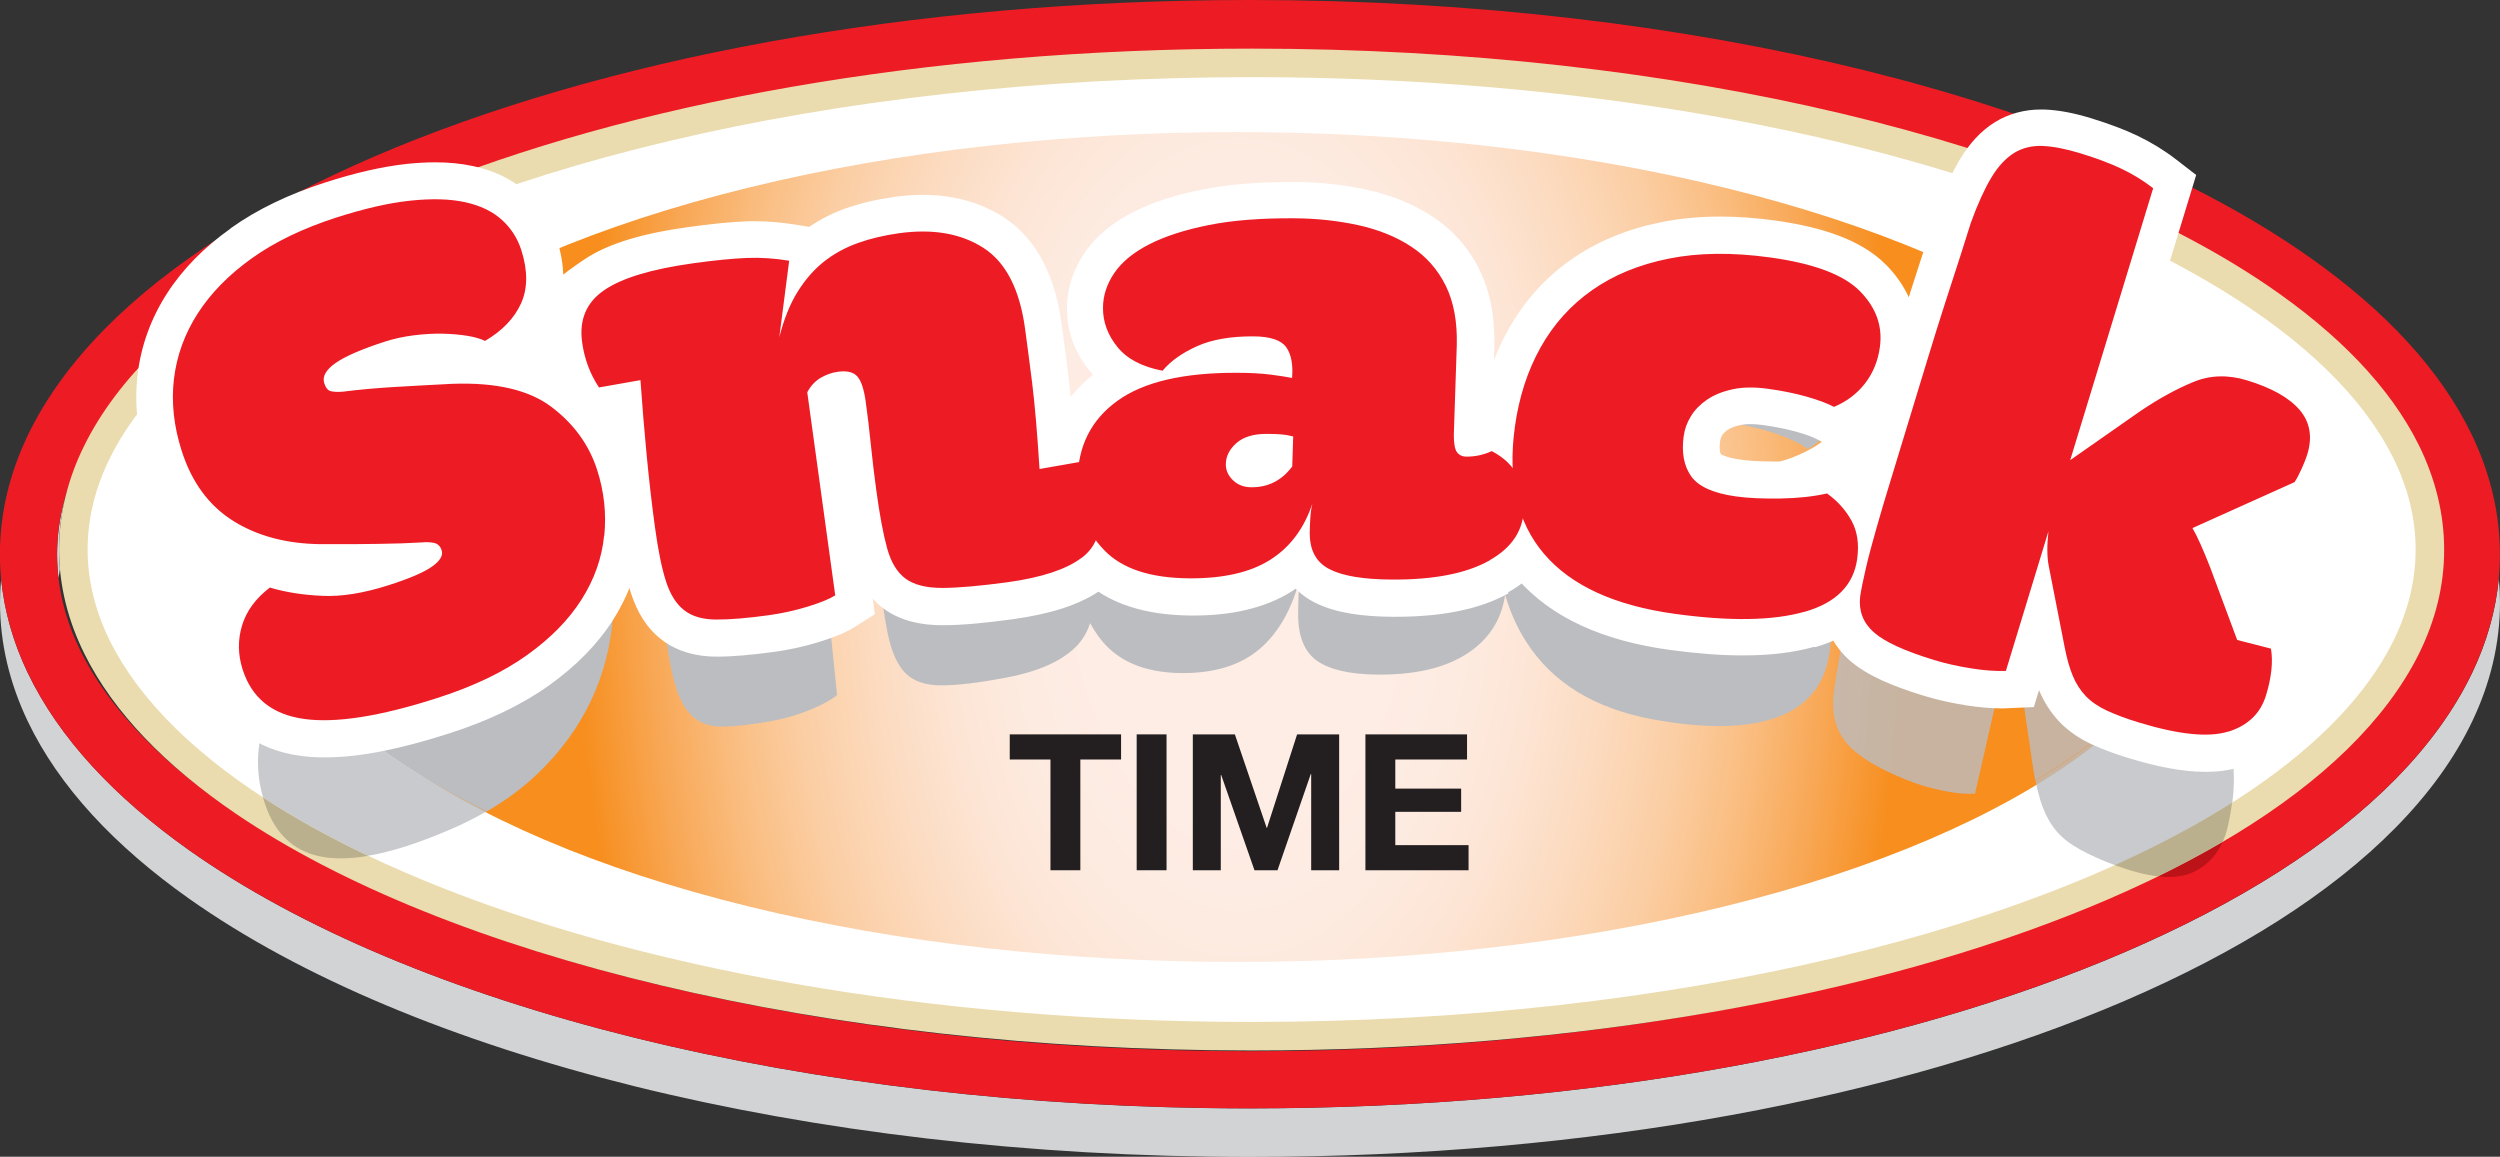
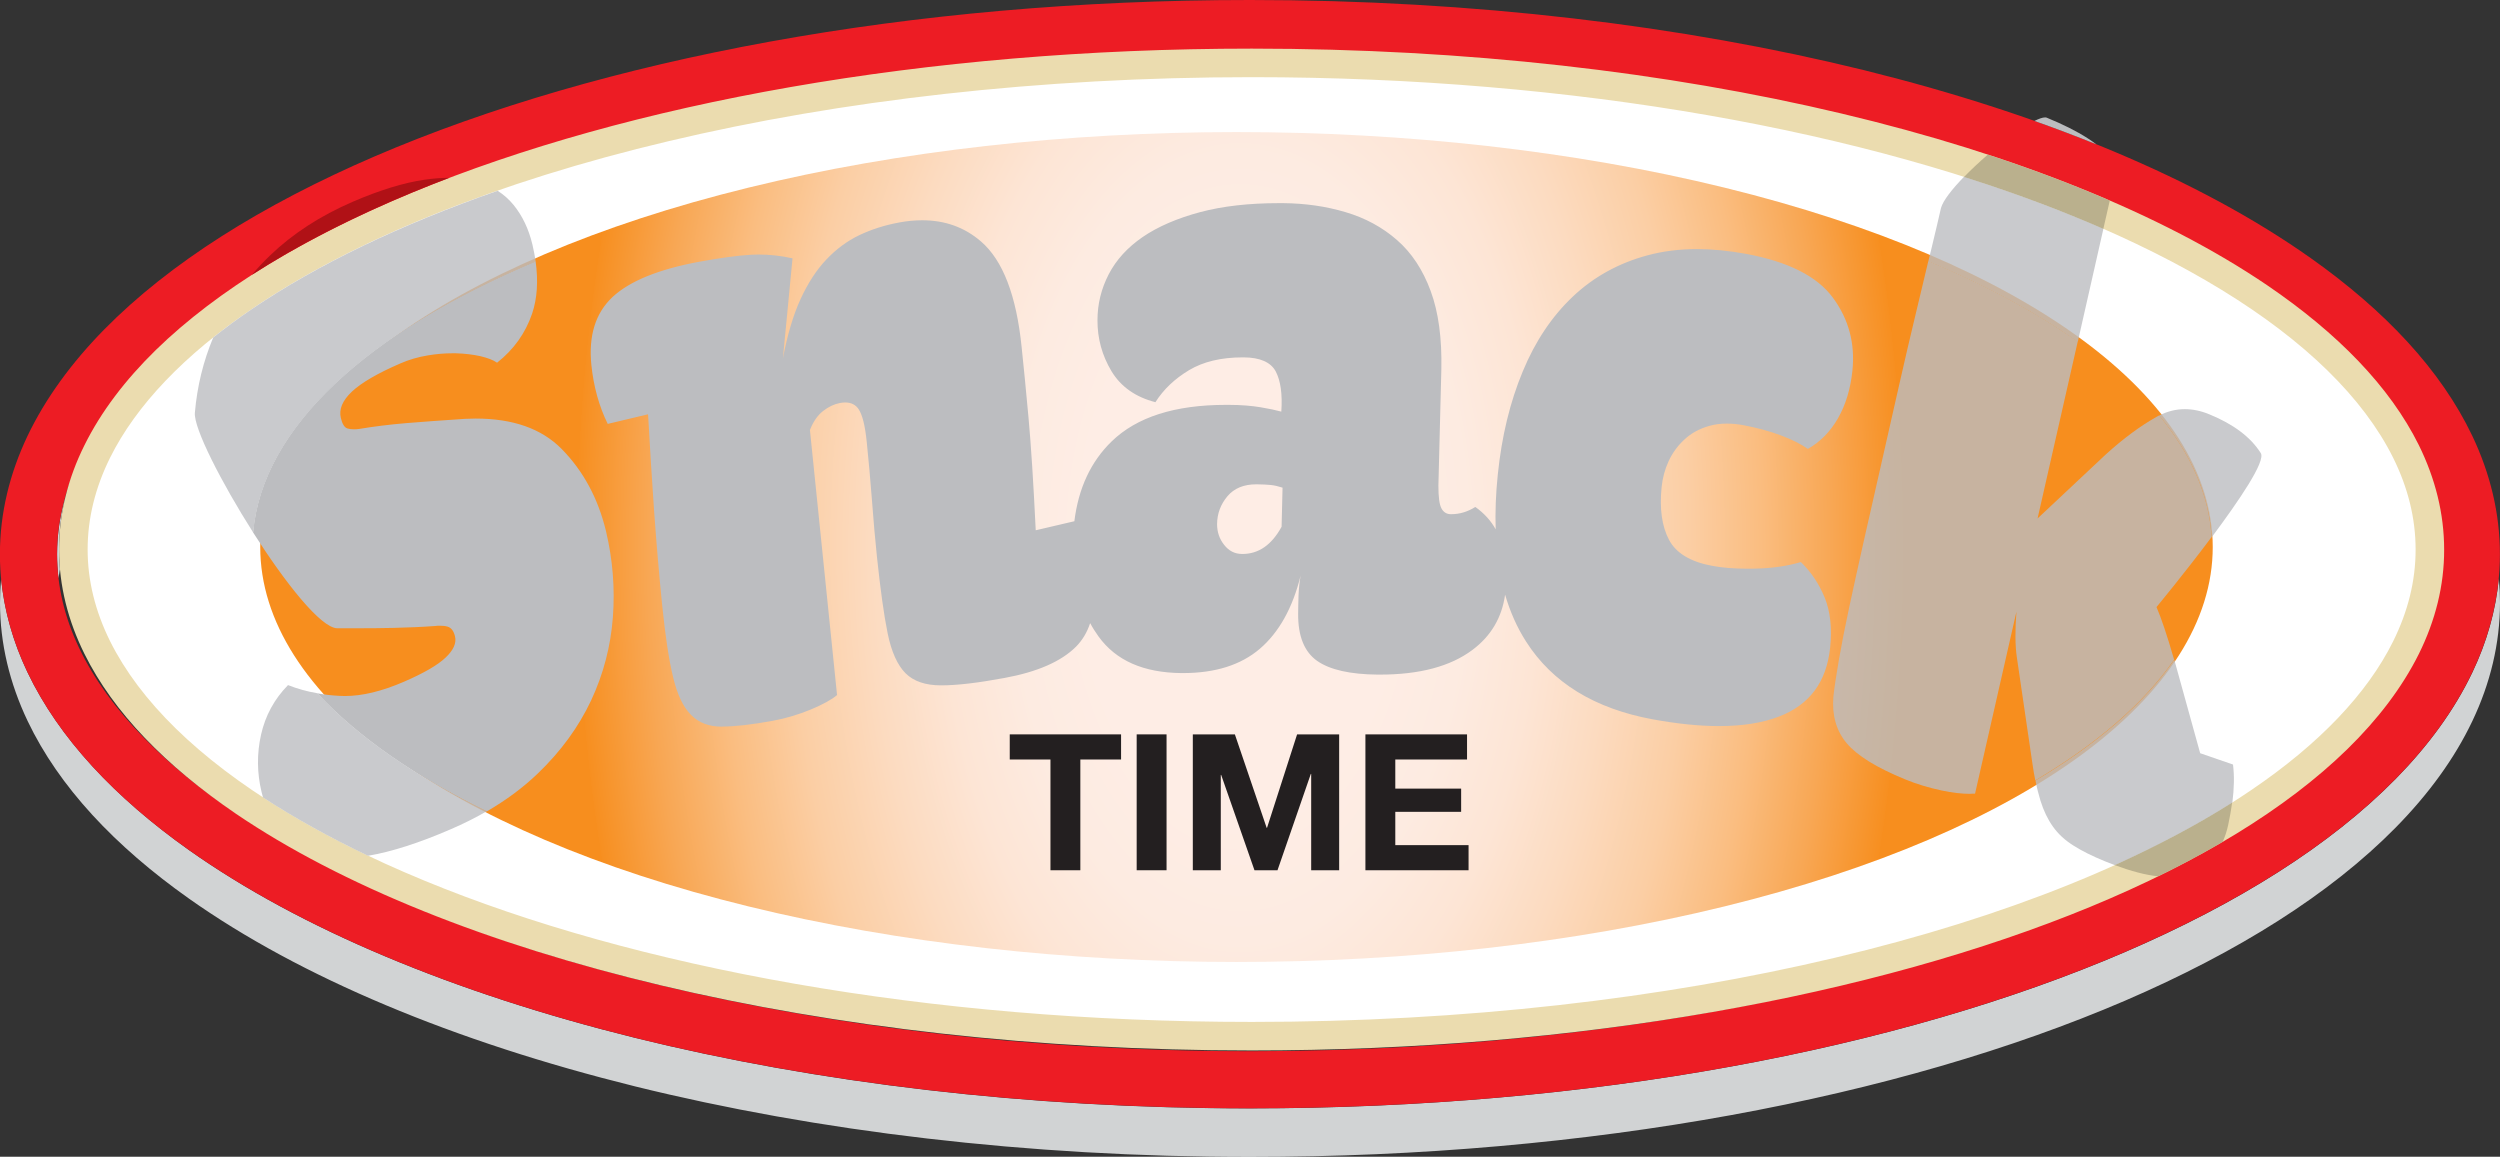
<svg xmlns="http://www.w3.org/2000/svg" version="1.1" viewBox="0 0 262.74 121.57">
  <rect x="0" y="0" width="262.74" height="121.57" fill="#333333" stroke="none" />
  <defs>
    <style>
      .cls-1 {
        fill: #231f20;
      }

      .cls-1, .cls-2, .cls-3, .cls-4, .cls-5, .cls-6, .cls-7, .cls-8, .cls-9, .cls-10, .cls-11, .cls-12 {
        stroke-width: 0px;
      }

      .cls-2, .cls-3, .cls-5 {
        opacity: .8;
      }

      .cls-2, .cls-3, .cls-5, .cls-11, .cls-13 {
        mix-blend-mode: multiply;
      }

      .cls-2, .cls-4 {
        fill: #b01116;
      }

      .cls-3, .cls-6, .cls-11 {
        fill: #bcbdc0;
      }

      .cls-14 {
        isolation: isolate;
      }

      .cls-5 {
        fill: #aea585;
      }

      .cls-7 {
        fill: #ed1c24;
      }

      .cls-8 {
        fill: #ebdcaf;
      }

      .cls-9 {
        fill: url(#radial-gradient);
      }

      .cls-10 {
        fill: #fff;
      }

      .cls-12 {
        fill: #d1d3d4;
      }
    </style>
    <radialGradient id="radial-gradient" cx="128.16" cy="-44.23" fx="128.16" fy="-44.23" r="81.45" gradientTransform="translate(12.43 127.88) scale(.92 1.59)" gradientUnits="userSpaceOnUse">
      <stop offset=".22" stop-color="#feede5" />
      <stop offset=".32" stop-color="#fdebe1" />
      <stop offset=".42" stop-color="#fde5d5" />
      <stop offset=".52" stop-color="#fcdbc0" />
      <stop offset=".63" stop-color="#fbcea4" />
      <stop offset=".73" stop-color="#fabd80" />
      <stop offset=".83" stop-color="#f8a754" />
      <stop offset=".93" stop-color="#f78f20" />
      <stop offset=".93" stop-color="#f78e1e" />
    </radialGradient>
  </defs>
  <g class="cls-14">
    <g id="Layer_1" data-name="Layer 1">
      <g>
        <g class="cls-13">
          <path class="cls-12" d="M262.62,60.79c-.32,3.39-1.27,6.71-2.78,9.87-1.88,3.95-4.62,7.69-8.05,11.19-6.88,6.99-16.6,13.1-28.46,18.21-23.73,10.21-56.16,16.42-91.95,16.43-23.5,0-45.54-2.69-64.62-7.41-19.08-4.73-35.2-11.47-46.9-19.74-7.79-5.53-13.65-11.75-16.96-18.67-1.51-3.16-2.46-6.48-2.78-9.87-.08.84-.12,1.69-.12,2.55,0,4.28,1.02,8.47,2.9,12.42,3.3,6.92,9.16,13.15,16.96,18.67,11.7,8.27,27.82,15.01,46.9,19.74,19.08,4.71,41.12,7.41,64.62,7.41,35.79,0,68.22-6.22,91.95-16.42,11.86-5.11,21.58-11.21,28.46-18.21,3.44-3.5,6.17-7.23,8.05-11.19,1.88-3.95,2.9-8.14,2.9-12.42,0-.85-.04-1.7-.12-2.55ZM6.29,59.82c-.06-.68-.09-1.37-.09-2.05,0-1.97.25-3.91.74-5.81-.62,2.08-.94,4.17-.94,6.29,0,.85.05,1.7.15,2.55.04-.32.09-.65.14-.97Z" />
        </g>
        <path class="cls-7" d="M131.37,113.47v3.01c35.79,0,68.22-6.22,91.95-16.43,11.86-5.11,21.58-11.21,28.46-18.21,3.44-3.5,6.17-7.23,8.05-11.19,1.88-3.95,2.9-8.14,2.9-12.42s-1.02-8.47-2.9-12.42c-3.3-6.92-9.16-13.15-16.96-18.67-11.69-8.28-27.82-15.02-46.9-19.75C176.9,2.69,154.86,0,131.37,0,95.57,0,63.14,6.22,39.41,16.42c-11.86,5.11-21.57,11.21-28.46,18.21-3.44,3.5-6.17,7.24-8.06,11.19-1.88,3.95-2.9,8.14-2.9,12.42s1.02,8.47,2.9,12.42c3.3,6.92,9.16,13.15,16.96,18.67,11.7,8.27,27.82,15.01,46.9,19.74,19.08,4.71,41.12,7.41,64.62,7.41v-6c-35.1,0-66.86-6.15-89.59-15.93-11.37-4.89-20.45-10.68-26.56-16.91-3.06-3.11-5.37-6.32-6.91-9.55-1.54-3.24-2.31-6.51-2.31-9.85s.77-6.61,2.31-9.85c2.69-5.66,7.79-11.24,15-16.34,10.82-7.68,26.33-14.23,44.87-18.82,18.55-4.59,40.14-7.23,63.18-7.23,35.09,0,66.85,6.15,89.58,15.93,11.37,4.89,20.45,10.68,26.56,16.91,3.06,3.1,5.37,6.32,6.91,9.55,1.54,3.24,2.31,6.51,2.31,9.85s-.77,6.61-2.31,9.85c-2.69,5.66-7.79,11.24-15,16.34-10.82,7.68-26.33,14.23-44.87,18.82-18.55,4.59-40.14,7.23-63.17,7.23v3" />
        <path class="cls-10" d="M131.54,108.9c68.39,0,123.83-22.9,123.83-51.14S199.93,6.62,131.54,6.62,7.7,29.51,7.7,57.76s55.44,51.14,123.83,51.14" />
        <path class="cls-8" d="M131.54,108.9v1.5c34.36,0,65.47-5.74,88.13-15.09,11.33-4.68,20.56-10.26,27.02-16.57,3.23-3.16,5.77-6.5,7.52-10.01,1.74-3.51,2.67-7.2,2.66-10.97,0-3.78-.93-7.47-2.66-10.98-3.05-6.15-8.53-11.76-15.92-16.79-11.08-7.52-26.48-13.72-44.76-18.06-18.28-4.35-39.44-6.82-61.98-6.82-34.37,0-65.48,5.74-88.14,15.09-11.33,4.69-20.55,10.27-27.02,16.57-3.23,3.16-5.77,6.5-7.51,10.01-1.75,3.51-2.67,7.2-2.67,10.98s.93,7.46,2.67,10.97c3.05,6.15,8.53,11.76,15.91,16.79,11.08,7.52,26.48,13.72,44.76,18.06,18.28,4.35,39.44,6.82,61.99,6.82v-3c-34.03,0-64.83-5.71-86.99-14.87-11.08-4.57-19.99-10.02-26.06-15.95-3.03-2.96-5.35-6.04-6.92-9.19-1.56-3.15-2.36-6.36-2.36-9.64s.8-6.5,2.36-9.65c2.73-5.5,7.82-10.82,14.91-15.63,10.64-7.24,25.75-13.36,43.77-17.63,18.03-4.28,38.96-6.73,61.3-6.73,34.02,0,64.83,5.71,86.98,14.86,11.08,4.58,20,10.02,26.06,15.95,3.03,2.96,5.36,6.05,6.92,9.19,1.56,3.15,2.36,6.36,2.36,9.65s-.8,6.49-2.36,9.64c-2.73,5.51-7.81,10.82-14.91,15.63-10.64,7.24-25.75,13.36-43.77,17.63-18.03,4.28-38.96,6.74-61.29,6.74v1.49" />
        <ellipse class="cls-9" cx="129.95" cy="57.49" rx="102.6" ry="43.61" />
        <g>
          <path class="cls-1" d="M106.12,79.82v-2.64h11.7v2.64h-4.28v11.64h-3.14v-11.64h-4.28Z" />
          <path class="cls-1" d="M122.6,77.18v14.28h-3.14v-14.28h3.14Z" />
          <path class="cls-1" d="M129.78,77.18l3.34,9.82h.04l3.16-9.82h4.42v14.28h-2.94v-10.12h-.04l-3.5,10.12h-2.42l-3.5-10.02h-.04v10.02h-2.94v-14.28h4.42Z" />
          <path class="cls-1" d="M154.18,77.18v2.64h-7.54v3.06h6.92v2.44h-6.92v3.5h7.7v2.64h-10.84v-14.28h10.68Z" />
        </g>
        <path class="cls-6" d="M220.34,15.18c-2.11-.85-4.29-1.68-6.53-2.47.47-.23.85-.37,1.12-.37.08,0,.15.01.2.04,1.68.69,3.11,1.4,4.27,2.15.32.2.63.42.93.65" />
-         <path class="cls-2" d="M227.92,92.17c-.35,0-.72-.02-1.11-.06,2.38-1.16,4.64-2.37,6.78-3.62-.7,1.54-1.79,2.63-3.29,3.26-.67.28-1.46.42-2.37.42M221.73,21.08c-4-1.73-8.29-3.35-12.82-4.83,1.77-1.53,3.64-2.9,4.91-3.53,2.24.79,4.41,1.61,6.53,2.47.8.6,1.56,1.27,2.27,2.01l-.88,3.89" />
        <path class="cls-3" d="M222.25,90.92c-.34-.13-.7-.27-1.05-.41-1.32-.54-2.42-1.09-3.3-1.65-.88-.56-1.6-1.21-2.14-1.98-.55-.77-.99-1.68-1.32-2.75-.19-.62-.37-1.32-.52-2.1,6.45-3.82,11.42-8.09,14.59-12.69l2.72,9.82,3.45,1.19c.15,1.18.12,2.52-.07,4.01-3.66,2.32-7.79,4.53-12.34,6.57M232.44,56.45c-.27-4.46-2.19-8.76-5.51-12.78.86-.45,1.76-.67,2.69-.67.84,0,1.7.18,2.59.55,2.53,1.04,4.33,2.39,5.39,4.07.54.84-2.26,4.96-5.15,8.83M218.36,35.93c-4.37-3.09-9.66-5.94-15.7-8.47.09-.39.19-.77.28-1.14.46-1.91.81-3.39,1.05-4.46.21-.77,1.16-1.98,2.42-3.28,4.27,1.35,8.32,2.82,12.11,4.38.86.35,1.7.71,2.54,1.08l-2.69,11.87" />
        <path class="cls-5" d="M226.81,92.1c-1.32-.14-2.84-.54-4.56-1.18,4.54-2.05,8.68-4.25,12.34-6.57-.1.76-.25,1.57-.43,2.41-.14.63-.33,1.2-.57,1.72-2.14,1.25-4.4,2.46-6.78,3.62M221.06,24.06c-.83-.37-1.68-.73-2.54-1.08-3.79-1.57-7.84-3.03-12.11-4.38.75-.77,1.61-1.58,2.5-2.35,4.54,1.49,8.82,3.1,12.82,4.83l-.68,2.98" />
        <path class="cls-3" d="M207.07,83.43c-.87,0-1.88-.11-3-.35-1.35-.29-2.63-.67-3.84-1.17-3.01-1.23-5.06-2.5-6.15-3.8-1.09-1.3-1.56-2.93-1.4-4.88.1-.96.3-2.26.58-3.89.28-1.62.65-3.48,1.1-5.59.45-2.1.95-4.36,1.49-6.77.56-2.47,1.15-5.07,1.76-7.76.67-2.98,1.32-5.85,1.95-8.61.64-2.83,1.25-5.45,1.83-7.85.46-1.94.88-3.71,1.27-5.32,6.04,2.53,11.32,5.38,15.7,8.47l-4.22,18.58,7.15-6.71c1.88-1.71,3.69-3.04,5.41-4,.08-.04.15-.08.22-.12,3.32,4.02,5.24,8.32,5.51,12.78-2.84,3.8-5.79,7.36-5.79,7.36.49,1.13,1.1,2.93,1.81,5.39l.04.14c-3.17,4.6-8.15,8.87-14.59,12.69-.11-.57-.22-1.18-.31-1.84l-1.63-11.12c-.18-1.24-.19-2.83-.04-4.78l-4.35,19.13c-.16,0-.33.01-.51.01" />
        <path class="cls-4" d="M26.46,28.89c.61-.72,1.26-1.41,1.96-2.08,2.36-2.26,5.24-4.13,8.66-5.61,2.83-1.22,5.34-1.99,7.52-2.31.9-.13,1.75-.2,2.54-.2.02,0,.04,0,.06,0-1.3.49-2.57,1-3.81,1.51-6.35,2.63-12.03,5.53-16.93,8.69" />
        <path class="cls-3" d="M38.68,89.94c-4.05-1.93-7.74-3.98-11.04-6.13-.05-.19-.1-.37-.15-.57-.49-2.04-.5-4.06-.05-6.05.45-1.99,1.39-3.72,2.83-5.19.96.38,1.99.67,3.09.86,4.22,4.56,10.28,8.75,17.79,12.4-1.18.68-2.43,1.31-3.78,1.89-3.32,1.44-6.22,2.37-8.7,2.79M26.61,55.97c-3.36-5.29-6.27-10.99-6.13-12.59.24-2.79.89-5.43,1.93-7.91,1.27-1.01,2.62-2.01,4.05-2.98,6.88-4.68,15.64-8.89,25.84-12.44.63.4,1.18.89,1.66,1.47.94,1.15,1.6,2.54,1.99,4.16.15.62.26,1.23.35,1.81-17.57,7.37-28.72,17.39-29.69,28.49" />
-         <path class="cls-5" d="M35.8,90.21c-.75,0-1.45-.06-2.09-.19-3.06-.6-5.08-2.67-6.07-6.2,3.29,2.15,6.99,4.2,11.04,6.13-1.03.18-1.99.26-2.88.26M22.41,35.46c.15-.36.31-.72.48-1.07.94-1.96,2.12-3.8,3.57-5.5,4.91-3.16,10.59-6.06,16.93-8.69,1.25-.51,2.52-1.02,3.81-1.51,1.1,0,2.1.14,3,.4.77.23,1.47.54,2.09.94-10.2,3.55-18.95,7.76-25.84,12.44-1.43.97-2.79,1.97-4.05,2.98" />
        <path class="cls-11" d="M51.15,85.27c-7.51-3.65-13.57-7.84-17.79-12.4.73.13,1.48.22,2.27.26.2.01.4.02.61.02,1.83,0,3.9-.5,6.21-1.5,2.1-.91,3.55-1.75,4.38-2.54.83-.78,1.16-1.53.99-2.23-.14-.57-.39-.9-.77-1.02-.24-.07-.51-.1-.8-.1-.16,0-.34,0-.52.03-1.3.1-2.77.16-4.38.2-1.18.03-2.55.04-4.11.04-.57,0-1.16,0-1.79,0-1.74-.02-5.52-4.84-8.85-10.07.97-11.1,12.12-21.11,29.69-28.49.29,2.06.17,3.9-.37,5.5-.7,2.05-1.93,3.77-3.68,5.15-.41-.29-1.01-.51-1.77-.69-.77-.17-1.62-.27-2.55-.3-.13,0-.26,0-.38,0-.82,0-1.67.07-2.57.22-1.03.17-1.99.45-2.88.84-2.41,1.04-4.12,2.04-5.11,2.97-.99.94-1.38,1.85-1.16,2.77.15.64.39,1.01.69,1.1.19.06.42.09.69.09.17,0,.35-.01.55-.04,1.5-.25,3.15-.46,4.94-.61,1.78-.14,3.84-.3,6.18-.45.38-.02.75-.03,1.12-.03,3.92,0,6.92,1.06,9.02,3.18,2.29,2.32,3.85,5.21,4.68,8.67.7,2.96.95,5.97.72,9.03-.23,3.05-.99,5.97-2.29,8.75-1.31,2.78-3.17,5.34-5.6,7.67-1.54,1.48-3.33,2.81-5.37,3.99M75.96,76.37h-.09c-1.37,0-2.46-.42-3.26-1.25-.81-.82-1.43-2.12-1.86-3.91-.44-1.79-.82-4.3-1.15-7.53-.32-3.15-.6-6.44-.85-9.88-.24-3.43-.45-6.85-.64-10.26l-4.24,1.01c-.91-1.85-1.48-3.91-1.72-6.19-.31-3.08.43-5.46,2.23-7.15,1.8-1.67,4.83-2.91,9.1-3.7,2.24-.41,4.07-.66,5.48-.74.26-.01.52-.02.77-.02,1.16,0,2.35.13,3.56.4l-1.01,10.51c.47-2.48,1.09-4.56,1.86-6.24.77-1.67,1.67-3.06,2.71-4.15,1.03-1.09,2.18-1.94,3.45-2.55,1.28-.61,2.68-1.06,4.21-1.34.84-.16,1.65-.23,2.42-.23,2.39,0,4.45.74,6.17,2.23,2.29,1.97,3.72,5.67,4.27,11.11.21,1.98.45,4.44.72,7.38.27,2.94.52,6.89.76,11.86l4.06-.95c.43-3.47,1.73-6.26,3.91-8.38,2.64-2.57,6.65-3.85,12.02-3.85.09,0,.19,0,.28,0,1.32,0,2.44.1,3.35.25.91.15,1.64.31,2.19.46.13-1.85-.08-3.26-.59-4.23-.52-.96-1.64-1.46-3.35-1.47h-.13c-2.25,0-4.13.45-5.62,1.34-1.53.92-2.7,2.04-3.54,3.37-2.09-.54-3.63-1.62-4.62-3.26-.98-1.64-1.48-3.42-1.47-5.36,0-1.7.4-3.31,1.18-4.82.78-1.51,1.97-2.82,3.57-3.92,1.61-1.1,3.63-1.97,6.06-2.62,2.33-.62,5.09-.94,8.29-.94.13,0,.26,0,.4,0,2.32.02,4.51.33,6.58.95,2.06.61,3.86,1.58,5.4,2.93,1.54,1.34,2.72,3.13,3.54,5.36.82,2.22,1.19,4.97,1.12,8.23l-.31,12.22c0,1.19.1,1.98.32,2.39.22.41.55.61.99.61h.05c.87,0,1.71-.25,2.52-.76.93.66,1.64,1.45,2.14,2.35-.06-1.8.01-3.71.22-5.74.41-4.03,1.29-7.65,2.62-10.84,1.32-3.2,3.09-5.82,5.27-7.88,2.19-2.07,4.8-3.51,7.83-4.33,1.62-.44,3.36-.66,5.22-.66,1.63,0,3.34.17,5.15.5,4.42.82,7.47,2.35,9.13,4.61,1.66,2.25,2.35,4.81,2.05,7.67-.2,1.91-.7,3.57-1.51,4.99-.81,1.42-1.87,2.49-3.17,3.23-.73-.51-1.68-.99-2.86-1.43s-2.48-.79-3.9-1.06c-.63-.12-1.22-.17-1.77-.17-.66,0-1.27.08-1.83.24-1.04.3-1.91.77-2.61,1.43-.71.65-1.26,1.41-1.66,2.27-.4.87-.64,1.77-.74,2.73-.23,2.28.03,4.12.77,5.53.74,1.41,2.26,2.33,4.55,2.75,1.06.2,2.31.3,3.75.3.27,0,.54,0,.82-.01,1.78-.04,3.37-.28,4.74-.69,1.06,1.02,1.9,2.26,2.5,3.72.6,1.46.79,3.21.58,5.27-.37,3.6-2.16,6.02-5.38,7.25-1.74.67-3.84,1-6.3,1-2.07,0-4.39-.24-6.97-.71-6.12-1.13-10.56-3.86-13.31-8.18-.94-1.47-1.67-3.11-2.2-4.92-.34,2.41-1.48,4.35-3.44,5.81-2.31,1.73-5.55,2.59-9.72,2.59-.08,0-.17,0-.26,0-2.87-.03-4.98-.5-6.33-1.44-1.34-.94-2.02-2.59-2-4.96,0-.52.02-1.15.04-1.89.03-.74.1-1.45.22-2.11-.84,3.4-2.28,5.97-4.29,7.69-1.99,1.7-4.68,2.55-8.08,2.55-.05,0-.11,0-.16,0-3.97-.04-6.88-1.31-8.71-3.85-.32-.45-.62-.91-.88-1.4-.32.98-.82,1.8-1.48,2.47-1.57,1.57-4.08,2.66-7.51,3.29-2.79.52-5,.78-6.64.78h-.05c-1.61,0-2.86-.42-3.71-1.26-.86-.86-1.49-2.25-1.89-4.2-.4-1.95-.76-4.61-1.12-7.99-.2-1.91-.38-3.95-.54-6.12-.17-2.18-.35-4.18-.54-6.02-.17-1.68-.45-2.83-.85-3.43-.31-.47-.78-.71-1.41-.71-.18,0-.37.02-.58.06-.6.12-1.19.4-1.75.84-.57.44-1.03,1.11-1.38,1.99l2.85,27.86c-.56.48-1.48.98-2.76,1.52-1.29.53-2.61.93-3.97,1.18-2.19.4-3.97.61-5.32.61M132.03,50.9c-1.3,0-2.32.41-3.03,1.25-.72.86-1.08,1.83-1.09,2.94,0,.81.24,1.54.74,2.17.5.64,1.12.96,1.9.96h.02c1.7,0,3.07-.94,4.12-2.86l.1-4.11c-.44-.14-.85-.24-1.24-.28-.39-.04-.88-.06-1.48-.07h-.04" />
-         <path class="cls-10" d="M63.49,56.29l-3.85-.38c-.17,1.72-.73,3.34-1.79,5.02l.02-.04-.02.04c-1.02,1.62-2.56,3.23-4.74,4.79l-.05.04.05-.04c-2.08,1.49-4.86,2.84-8.35,3.96-4.61,1.49-8.27,2.16-10.72,2.15-.61,0-1.14-.04-1.59-.11h0c-1.13-.17-1.78-.49-2.21-.84-.43-.36-.77-.8-1.07-1.7l.39,1.23-.39-1.23c-.15-.46-.21-.86-.21-1.24,0-.35.05-.7.17-1.08l-.02.06.02-.06c.1-.34.25-.64.5-.97.24-.33.59-.69,1.07-1.06l-2.35-3.08-1.1,3.71c2,.59,4.14.92,6.43,1.02h0c.27.01.53.02.8.02,2.41,0,4.91-.48,7.58-1.33,1.17-.37,2.19-.75,3.1-1.14.91-.39,1.7-.79,2.47-1.33h0c.58-.41,1.14-.88,1.68-1.59.26-.36.51-.78.71-1.29.19-.5.32-1.1.32-1.71,0-.5-.08-1-.23-1.46l.02.06-.02-.06c-.21-.67-.6-1.44-1.27-2.09-.65-.66-1.55-1.11-2.36-1.28h0s0,0,0,0c-.57-.12-1.12-.17-1.65-.17-.3,0-.6.01-.89.04l.35,3.85-.22-3.86c-1.29.07-2.74.12-4.35.15h0c-1.22.02-2.66.03-4.31.03-.54,0-1.1,0-1.68,0h.03c-1.51-.02-2.85-.2-4.03-.51-1.18-.32-2.21-.77-3.14-1.35h-.02s.02,0,.02,0c-.86-.55-1.57-1.21-2.2-2.05-.62-.85-1.16-1.89-1.58-3.2-.51-1.59-.74-3.07-.74-4.48,0-.49.03-.97.08-1.44h0c.22-1.87.83-3.56,1.9-5.24,1.06-1.66,2.59-3.25,4.68-4.75h0c2.03-1.45,4.63-2.72,7.84-3.75,2.73-.88,5.08-1.41,6.98-1.61h0c.8-.09,1.54-.13,2.19-.13.94,0,1.72.08,2.34.22h0c1.11.24,1.72.6,2.08.93h0s0,0,0,0c.49.46.77.89.97,1.51.24.75.33,1.35.33,1.79,0,.46-.08.75-.2,1.02v-.02s0,.02,0,.02c-.17.38-.4.73-.76,1.09-.35.37-.82.74-1.46,1.12l1.95,3.34,1.77-3.44c-1-.5-1.92-.72-2.94-.9h0c-1.01-.17-2.07-.26-3.19-.29h0c-.14,0-.29,0-.43,0-1.03,0-2.08.07-3.15.2h0c-1.27.16-2.5.42-3.67.8-1.33.43-2.5.85-3.53,1.3-1.03.45-1.93.91-2.77,1.49h0c-.66.47-1.29,1-1.86,1.78-.28.39-.54.85-.73,1.38-.19.53-.31,1.14-.31,1.75,0,.53.09,1.07.25,1.57v-.04s0,.04,0,.04c.19.58.47,1.23,1.03,1.9.28.33.64.66,1.07.93.43.27.93.48,1.42.6h0s0,0,0,0c.58.13,1.09.17,1.58.17.31,0,.62-.02.92-.04h.07s.07-.01.07-.01c1.45-.19,3.06-.34,4.83-.45h0c1.82-.11,3.93-.23,6.32-.34l-.19-3.87.14,3.87c.35-.01.68-.02,1.01-.02,1.76,0,3.22.18,4.36.48,1.15.3,1.98.71,2.6,1.18l-.05-.04.05.04c.9.68,1.61,1.4,2.17,2.17.56.78.98,1.61,1.29,2.56.43,1.36.64,2.68.64,4.04,0,.43-.02.87-.06,1.31h0l3.85.38,3.85.38c.07-.69.1-1.38.1-2.07,0-2.17-.34-4.32-1.02-6.41-.54-1.7-1.35-3.3-2.39-4.73-1.04-1.44-2.32-2.71-3.78-3.81h0c-1.54-1.16-3.34-1.97-5.28-2.48-1.95-.51-4.05-.73-6.33-.74-.42,0-.85,0-1.29.02h-.02s-.03,0-.03,0c-2.42.12-4.56.24-6.42.35h0c-1.91.12-3.69.28-5.33.49l.49,3.84-.36-3.85c-.1,0-.17.01-.21.01h-.02l-.05,1.11.25-1.08c-.14-.03-.2-.03-.2-.03l-.05,1.11.25-1.08h0s0,0,0,0l-.71,3.05,1.68-2.65c-.29-.18-.63-.33-.97-.41l-.71,3.05,1.68-2.65-1.56,2.46,2.44-1.6c-.16-.24-.44-.58-.88-.86l-1.56,2.46,2.44-1.6-1.66,1.09,1.9-.61c-.02-.07-.08-.23-.24-.48l-1.66,1.09,1.9-.61v.04s0-.04,0-.04l-2.49.8h2.61c0-.27-.05-.56-.12-.8l-2.49.8h2.61-2.6l2.44.89c.09-.24.15-.56.15-.89h-2.6l2.44.89-1.73-.63,1.38,1.24c.05-.06.21-.25.35-.62l-1.73-.63,1.38,1.24-.41-.37.38.4.03-.03-.41-.37.38.4h0s.13-.1.13-.1h0c.19-.13.68-.41,1.4-.72.72-.31,1.67-.66,2.83-1.04.66-.21,1.42-.38,2.26-.49h0c.79-.1,1.52-.14,2.2-.14.1,0,.19,0,.28,0h0c.8.02,1.49.08,2.06.18h0c.28.05.49.1.62.13l.12.04h0s.19-.46.19-.46l-.23.44.04.02.19-.46-.23.44,1.89.97,1.83-1.07c1.17-.68,2.23-1.49,3.14-2.44.91-.95,1.67-2.04,2.21-3.24v-.02s0,.02,0,.02c.61-1.33.9-2.79.9-4.23,0-1.4-.26-2.79-.7-4.16-.59-1.86-1.69-3.56-3.13-4.86h0s0,0,0,0c-1.58-1.43-3.54-2.31-5.63-2.76h0s-.01,0-.01,0c-1.27-.28-2.59-.4-3.99-.4-.97,0-1.98.06-3.03.17h0c-2.59.29-5.41.94-8.51,1.94-3.81,1.23-7.15,2.81-9.97,4.83l-.02.02h.02c-2.75,1.95-5.03,4.24-6.7,6.85-1.67,2.6-2.72,5.49-3.07,8.51h0c-.09.78-.14,1.56-.14,2.35,0,2.28.38,4.58,1.12,6.85.64,1.99,1.53,3.82,2.71,5.42,1.17,1.6,2.63,2.96,4.31,4.02h.02s-.02,0-.02,0c1.61,1.01,3.38,1.77,5.27,2.28,1.88.5,3.87.75,5.95.77h.01s.01,0,.01,0c.59,0,1.16,0,1.71,0,1.68,0,3.16,0,4.44-.03h0c1.7-.03,3.26-.08,4.67-.16h.07s.07,0,.07,0h.19s.05,0,.05,0l.05-.53-.11.52h.06s.05-.52.05-.52l-.11.52h-.01s.63-2.81.63-2.81l-2.02,2.04c.39.4.96.68,1.39.76l.63-2.81-2.02,2.04,1.83-1.85-2.5.8c.08.24.27.66.66,1.05l1.83-1.85-2.5.8-.02-.06.02.06,2.82-.91h-2.96c0,.31.05.63.14.91l2.82-.91h-2.96,2.88l-2.7-1.02c-.1.27-.19.63-.18,1.02h2.88l-2.7-1.02,2.03.77-1.61-1.47c-.08.09-.26.3-.41.71l2.03.77-1.61-1.47.48.44-.42-.5-.06.06.48.44-.42-.5-.08.06h0s0,0,0,0c-.08.06-.47.29-1.06.54-.6.26-1.41.56-2.4.88-2.1.68-3.86.97-5.21.96-.15,0-.3,0-.44,0h0c-1.77-.08-3.3-.33-4.59-.71l-1.88-.56-1.56,1.19c-1,.76-1.88,1.63-2.61,2.63-.73.99-1.3,2.11-1.66,3.29l-.02.05.02-.06c-.33,1.08-.5,2.21-.5,3.34,0,1.22.2,2.44.58,3.61l-.4-1.23.39,1.23c.66,2.07,1.86,3.98,3.57,5.35,1.7,1.38,3.78,2.17,5.96,2.48h0c.87.13,1.78.19,2.71.19,3.73,0,8.01-.89,13.09-2.52,4.07-1.31,7.57-2.96,10.49-5.04h0c2.82-2.02,5.12-4.32,6.78-6.96l.02-.04-.02.04c1.63-2.58,2.65-5.43,2.94-8.39h0l-3.85-.38h0ZM113.62,58.66l-2.31-3.11c-.36.27-1.03.63-2.04.96-1,.33-2.32.62-3.92.84-2.76.38-4.92.56-6.32.56h-.02c-.59,0-1.01-.06-1.26-.12-.13-.03-.21-.06-.25-.08l-.04-.02h0s-.07.1-.07.1l.07-.1h0s-.07.1-.07.1l.07-.1h.02s-.02,0-.02,0h0s-.07-.06-.16-.23c-.09-.17-.22-.46-.33-.87v.04s0-.04,0-.04c-.34-1.22-.7-3.14-1.04-5.62-.19-1.41-.38-2.93-.54-4.56h0c-.18-1.7-.36-3.28-.57-4.74-.11-.81-.27-1.57-.52-2.32-.26-.75-.6-1.53-1.3-2.34-.59-.68-1.38-1.19-2.15-1.46-.77-.29-1.51-.37-2.19-.37-.39,0-.76.03-1.13.08-1.14.16-2.24.55-3.21,1.12h0s.01,0,.01,0c-1.27.73-2.26,1.85-2.89,3.05l-.59,1.11,3.11,22.58,3.83-.53-2.07-3.27s-.21.12-.54.26c-.33.14-.8.3-1.38.49-1.11.35-2.27.6-3.46.77-2.15.3-3.84.43-4.95.43h-.07c-.42,0-.7-.05-.85-.1-.16-.04-.18-.07-.18-.07h0s-.07-.05-.18-.22c-.11-.17-.25-.46-.4-.89l-.03-.1.03.09c-.33-1-.71-2.76-1.03-5.09-.33-2.36-.61-4.83-.85-7.41h0c-.25-2.6-.46-5.19-.65-7.77l-.31-4.28-8.59,1.52.68,3.81,3.22-2.14c-.51-.75-1-1.25-1.46-1.7-.68-.66-1.27-1.2-1.6-1.57-.16-.18-.24-.31-.24-.31l-.6.35.65-.25-.05-.11-.6.35.65-.25-1.52.57,1.6-.22c-.02-.16-.06-.28-.09-.35l-1.52.57,1.6-.22-1.06.15h1.07v-.15s-1.07.15-1.07.15h1.07-.98l.95.27c.02-.06.04-.16.03-.27h-.98l.95.27-.54-.16.52.21.02-.06-.54-.16.52.21-.11-.04.11.06h0s-.11-.06-.11-.06l.11.06s.29-.43.82-.86c.51-.44,1.2-.91,1.9-1.39h0c.45-.32,1.35-.76,2.65-1.15,1.3-.39,2.99-.75,5.04-1.03,2.22-.31,4-.48,5.26-.53h0,0c.22,0,.44-.01.66-.01.98,0,1.98.08,3.03.25l.62-3.82-3.84-.5-1.04,8.05,7.59,1.45c.41-1.61.92-2.83,1.46-3.69l.08-.13-.08.13c.59-.95,1.22-1.65,1.89-2.18l-.03.02.03-.02c.72-.57,1.52-1.01,2.46-1.35h0s0,0,0,0c1.03-.37,2.21-.65,3.56-.84.71-.1,1.36-.14,1.96-.14.93,0,1.73.11,2.43.29.7.19,1.29.45,1.84.8l.04.02-.04-.02c.55.36,1.04.86,1.52,1.78.47.91.89,2.24,1.13,4,.21,1.49.45,3.37.73,5.61v-.05s0,.05,0,.05c.27,2.12.52,5.1.76,8.85l.27,4.31,8.87-1.55-.67-3.81-3.05,2.38c.22.29.36.55.47.87v.02s0-.03,0-.03c.15.45.3,1.11.42,1.94h0c.04.27.05.51.05.71,0,.47-.08.7-.13.82-.06.12-.1.19-.3.34l-.05.04.05-.04,2.31,3.11,2.31,3.11c1.13-.83,2.09-1.97,2.69-3.27.61-1.3.86-2.71.86-4.1,0-.59-.04-1.18-.12-1.77h0c-.17-1.19-.4-2.29-.74-3.31v.02s0-.03,0-.03c-.38-1.16-.97-2.25-1.72-3.2l-1.43-1.83-6.9,1.21.67,3.81,3.86-.24c-.24-3.85-.51-6.94-.8-9.32v.05s0-.06,0-.06c-.28-2.26-.53-4.16-.74-5.7-.33-2.4-.93-4.57-1.92-6.49-.98-1.92-2.41-3.59-4.22-4.74h0c-1.23-.79-2.58-1.38-4.01-1.76-1.42-.38-2.91-.56-4.44-.56-.99,0-2,.07-3.02.22-1.8.25-3.5.65-5.1,1.21h0s-.01,0-.01,0c-1.68.6-3.25,1.46-4.65,2.55h.01s-.01,0-.01,0c-1.45,1.14-2.68,2.56-3.68,4.18l-.08.13.08-.13c-1.06,1.72-1.83,3.68-2.38,5.87l3.75.95,3.84.5,1.52-11.76-3.7-.6c-1.44-.23-2.86-.35-4.27-.35-.32,0-.64,0-.96.02h0c-1.65.07-3.63.27-6.01.6-2.34.32-4.4.74-6.22,1.29-1.82.56-3.41,1.23-4.82,2.2h0c-.42.29-.96.66-1.53,1.08-.86.65-1.82,1.43-2.71,2.53-.44.55-.87,1.2-1.2,1.98-.33.78-.55,1.7-.55,2.68,0,.3.02.61.06.91.09.65.28,1.21.5,1.7.39.86.86,1.48,1.3,2.01.67.79,1.32,1.37,1.81,1.85.25.23.45.44.59.58l.15.17.03.04.02-.02-.02.02h0s.02-.02.02-.02l-.02.02,1.4,2.11,6.86-1.21-.68-3.81-3.86.28c.19,2.64.41,5.29.66,7.95h0c.25,2.68.55,5.26.89,7.74.36,2.61.77,4.7,1.34,6.44h0c.31.94.7,1.83,1.23,2.66.53.83,1.21,1.6,2.03,2.22h0c.83.63,1.78,1.07,2.74,1.35.97.27,1.95.39,2.93.39h.1c1.68,0,3.64-.18,6.01-.5,1.61-.22,3.18-.57,4.71-1.04.74-.23,1.4-.46,2.02-.71.62-.25,1.18-.52,1.75-.88l2.1-1.33-3.28-23.8-3.83.53,3.41,1.83.05-.08h0s-.3-.27-.3-.27l.2.34.1-.08-.3-.26.2.34h0c.2-.11.3-.14.39-.15h.06s.01,0,.01,0v-.15s0,.15,0,.15h0v-.15s0,.15,0,.15v-1.44l-.49,1.34c.29.11.47.11.49.11v-1.44l-.49,1.34.83-2.24-1.78,1.58c.28.32.67.56.95.66l.83-2.24-1.78,1.58,1.32-1.17-1.57.82c.03.05.1.18.25.35l1.32-1.17-1.57.82.55-.29-.56.25.02.04.55-.29-.56.25h0c.03.07.13.43.2.98.19,1.35.36,2.85.53,4.48v.02s0-.03,0-.03c.18,1.71.37,3.31.58,4.82.37,2.69.77,4.85,1.24,6.61v-.02s0,.01,0,.01c.28,1.02.66,2,1.21,2.91.55.91,1.28,1.75,2.19,2.41h0c.91.66,1.93,1.09,2.96,1.35,1.03.26,2.08.36,3.16.36h.05c1.98,0,4.38-.23,7.35-.63,1.94-.27,3.69-.64,5.26-1.15,1.57-.52,2.99-1.17,4.25-2.1h0l-2.31-3.11h0ZM156.49,58.93l-1.88-3.38c-.75.42-1.79.8-3.15,1.07-1.35.27-3.02.42-4.96.42h-.25c-1.32,0-2.41-.1-3.22-.24-.81-.13-1.33-.33-1.53-.43h0s-.04-.02-.04-.02l-.17.24.23-.19-.05-.05-.17.24.23-.19-.32.27.37-.2-.05-.07-.32.27.37-.2-.2.11.21-.09h0s-.2.09-.2.09l.21-.09h-.03s.03,0,.03,0h0s-.03.01-.03.01h.03s-.05-.15-.05-.46h0v-.02h0c0-.31.02-.73.04-1.25h0c.02-.38.07-.7.13-.97l-7.44-2.09c-.32.96-.72,1.71-1.18,2.33-.46.61-.99,1.1-1.64,1.52h0c-.6.38-1.39.72-2.42.96-1.03.24-2.31.39-3.82.38h-.14c-1.74,0-3.12-.23-4.12-.56-1.01-.34-1.63-.75-2.09-1.22l.02.02-.02-.02c-.59-.61-.99-1.23-1.27-1.95-.28-.72-.44-1.56-.44-2.61v-.05h0c.01-1.3.25-2.27.65-3.07.41-.8.98-1.5,1.92-2.18h0c.85-.62,2.08-1.18,3.76-1.58,1.68-.4,3.81-.63,6.35-.63h.25c1.25,0,2.27.07,2.98.16h0c.88.11,1.55.22,1.97.31l4.26.87.37-4.33c.03-.36.05-.72.05-1.08,0-.79-.08-1.59-.29-2.39-.21-.8-.56-1.62-1.09-2.36h0c-.43-.6-.96-1.08-1.51-1.45-.83-.55-1.69-.85-2.52-1.03-.83-.18-1.66-.25-2.53-.26h-.16c-2.7,0-5.16.39-7.36,1.37h0c-1.96.88-3.68,2.04-5.01,3.61l2.96,2.49.72-3.8c-.78-.15-1.34-.35-1.73-.56-.38-.21-.59-.39-.74-.57l.02.02-.02-.02c-.27-.34-.42-.62-.51-.86-.09-.25-.13-.47-.14-.76h0s-1.89-.01-1.89-.01l1.89.03v-.02h-1.89s1.89.02,1.89.02v-.02s0-.01,0-.01c0-.26.04-.48.12-.72.08-.24.2-.5.41-.8l.07-.11-.07.11c.33-.49,1.01-1.12,2.25-1.75l.04-.02-.04.02c1.22-.62,2.97-1.21,5.22-1.66,2.07-.41,4.68-.64,7.79-.64.13,0,.25,0,.38,0,2.14.01,4.12.23,5.96.63h0c1.74.38,3.14.97,4.28,1.71h0c1.02.67,1.72,1.46,2.28,2.57.45.91.76,2.21.76,4.02,0,.15,0,.31,0,.46v-.02s-.31,9.41-.31,9.41v.05s0,.09,0,.09c0,.6.03,1.17.15,1.81.06.32.14.65.28,1.02.14.37.33.77.64,1.21h0s0-.02,0-.02c.46.66,1.17,1.26,1.94,1.61.77.36,1.54.48,2.21.48h.06c1.45,0,2.91-.33,4.22-.93l-1.62-3.51-1.81,3.42c.39.2.63.39.77.53.14.13.18.21.2.26h0c.23.49.34.99.34,1.64v.04-.02h0c-.01.54-.11.79-.29,1.09-.19.3-.58.7-1.37,1.15h0s1.88,3.38,1.88,3.38l1.88,3.38c1.62-.9,3.06-2.11,4.08-3.68,1.03-1.56,1.55-3.44,1.55-5.28h0v-.07c0-1.69-.35-3.37-1.06-4.9h0c-.45-.98-1.1-1.85-1.85-2.57-.75-.72-1.6-1.31-2.52-1.79l-1.69-.9-1.74.8c-.37.17-.65.22-.99.23h-.01v2.45s1.01-2.21,1.01-2.21c-.43-.2-.8-.24-1.01-.24v2.45s1.01-2.21,1.01-2.21l-1.17,2.53,2.27-1.62c-.24-.35-.67-.71-1.09-.9l-1.17,2.53,2.27-1.62h0s0-.01,0-.01l-2.19,1.58,2.54-.94c-.05-.14-.15-.36-.35-.64l-2.19,1.58,2.54-.94-1.57.58,1.64-.36s-.03-.11-.06-.21l-1.57.58,1.64-.36-.43.1.44-.06v-.03s-.44.1-.44.1l.44-.06s-.02-.16-.02-.4v-.03l-3.87-.03,3.87.13.31-9.37h0c0-.24,0-.47,0-.7,0-2.68-.46-5.2-1.56-7.44-1.12-2.3-2.85-4.25-5-5.64h0c-2.03-1.32-4.33-2.23-6.84-2.78h0c-2.41-.53-4.94-.8-7.57-.81h-.43c-3.48,0-6.56.25-9.29.79-2.75.55-5.15,1.29-7.23,2.35h0c-2.06,1.05-3.84,2.42-5.1,4.25h0c-.59.86-1.07,1.79-1.4,2.79-.33.99-.5,2.04-.5,3.09h0v-.03.09c0,1.17.21,2.36.62,3.46.41,1.1,1.01,2.12,1.75,3.03l.02.02-.02-.02c.86,1.07,1.96,1.93,3.16,2.56,1.2.63,2.5,1.04,3.88,1.31l2.22.42,1.46-1.73c.39-.46,1.08-1.01,2.26-1.54h0c.86-.39,2.26-.7,4.2-.69h.12c.61,0,.97.08,1,.1l.03-.08-.03.08h0s.03-.08.03-.08l-.03.08.4-1.01-.63.88c.13.09.21.13.24.14l.4-1.01-.63.88,1.13-1.56-1.55,1.12c.14.19.3.34.43.43l1.13-1.56-1.55,1.12h0s.78-.57.78-.57l-.87.4.1.16.78-.56-.87.4.35-.16-.36.11.02.04.35-.16-.36.11.02.1c.01.07.02.18.02.33,0,.12,0,.26-.02.42l3.86.33.78-3.79c-.72-.15-1.55-.27-2.54-.4h0c-1.15-.15-2.44-.21-3.91-.22-.1,0-.2,0-.3,0-3,0-5.7.26-8.14.84-2.44.58-4.64,1.49-6.5,2.84-1.83,1.31-3.33,3.01-4.31,5-.99,1.98-1.46,4.2-1.47,6.48h0s0,0,0,0v.11c0,1.87.3,3.7.96,5.4.66,1.7,1.66,3.25,2.95,4.56l-.02-.02h.01c1.43,1.49,3.24,2.54,5.22,3.18,1.98.65,4.14.93,6.49.95h.19c1.99,0,3.85-.18,5.58-.59,1.74-.41,3.36-1.04,4.81-1.96h0c1.42-.9,2.67-2.06,3.68-3.41,1.01-1.35,1.78-2.88,2.33-4.53l-3.67-1.22-3.77-.87c-.17.75-.27,1.51-.32,2.27h0s0,0,0,0c-.04.62-.05,1.16-.06,1.65h0s0,.06,0,.06c0,1.38.27,2.83.99,4.15.71,1.32,1.88,2.4,3.16,3.05h0c1.19.61,2.44.96,3.8,1.19,1.36.23,2.83.33,4.46.34.1,0,.2,0,.3,0,2.35,0,4.5-.18,6.47-.57,1.98-.39,3.79-1,5.41-1.9h0l-1.88-3.38h0ZM134.64,45.65l.29-3.86c-.53-.04-1.12-.06-1.8-.06h-.07c-.98,0-1.96.12-2.92.41-.96.3-1.92.8-2.73,1.5l.12-.11-.12.11c-.68.6-1.31,1.34-1.75,2.24-.45.89-.69,1.92-.69,2.9v-.03s0,.03,0,.03v.04c0,.83.18,1.71.54,2.49.36.78.86,1.44,1.41,1.96h0c.61.59,1.37,1.07,2.18,1.37.81.3,1.64.43,2.42.43h.06c1.41,0,2.86-.31,4.14-.98,1.29-.66,2.37-1.65,3.2-2.78l.72-.97.25-7.46-3.01-.77c-.64-.16-1.28-.28-1.92-.33h0s0,0,0,0l-.29,3.86-.31,3.86c.14.01.36.04.63.11l.96-3.75-3.87-.13-.1,3.15,3.87.13-3.11-2.3c-.25.33-.41.44-.53.51-.13.06-.25.11-.59.12h-.01v.4s.07-.39.07-.39h-.06s0,.39,0,.39l.07-.39-.21,1.21.84-.88c-.16-.17-.5-.32-.63-.33l-.21,1.21.84-.88h0s0,0,0,0l-.92.96,1.2-.55c-.1-.23-.23-.37-.28-.42l-.92.96,1.2-.55-1.6.73h1.77c0-.21-.06-.51-.16-.73l-1.6.73h1.77-1.9,1.9s0,0,0,0h-1.9,1.9v.05-.04h-1.14s1.02.5,1.02.5c.08-.14.13-.37.12-.5h-1.14s1.02.5,1.02.5l-.72-.36.63.5.09-.15-.72-.36.63.5-.17-.14.16.15v-.02s-.16-.14-.16-.14l.16.15.02-.02-.12.11.12-.11-.34-.39.25.46.09-.07-.34-.39.25.46-.08-.16.07.16h.01s-.08-.16-.08-.16l.07.16s.04-.02.15-.04c.11-.02.28-.04.52-.04h.03c.56,0,1,.02,1.26.04h-.01s.31-3.86.31-3.86h0ZM189.65,64.29l-1.07-3.72c-1.33.38-3.16.62-5.42.62-1.91,0-4.13-.16-6.64-.51-2.86-.39-5.21-1.05-7.07-1.9-1.86-.85-3.21-1.87-4.22-3.05h0c-.79-.93-1.37-1.95-1.78-3.15-.41-1.21-.63-2.61-.63-4.27,0-.91.07-1.88.21-2.93h0c.37-2.67,1.13-4.96,2.24-6.95h0c1.1-1.97,2.49-3.51,4.28-4.76h0c1.76-1.23,3.91-2.14,6.6-2.69,1.38-.28,2.92-.43,4.6-.43,1.48,0,3.07.11,4.77.35,2.07.28,3.73.69,4.93,1.14,1.21.45,1.92.94,2.25,1.28h0c.45.45.7.84.85,1.17.15.34.21.62.21,1.01,0,.13,0,.28-.03.44h0c-.13.87-.38,1.45-.79,1.99-.43.54-.91.93-1.69,1.26l1.49,3.57,1.78-3.43c-1.1-.57-2.3-1-3.69-1.39-1.41-.39-2.92-.7-4.53-.92-.8-.11-1.59-.17-2.37-.17-.91,0-1.8.08-2.67.27h0s0,0,0,0c-1.45.31-2.84.84-4.07,1.69h0c-1.1.75-2.09,1.73-2.8,2.9h0c-.67,1.08-1.12,2.31-1.3,3.58-.08.57-.12,1.14-.12,1.72,0,.91.11,1.84.37,2.74.26.9.67,1.77,1.22,2.55h0c.44.61.96,1.14,1.53,1.57.85.65,1.78,1.09,2.74,1.43.96.33,1.97.55,3.05.7,1.32.18,2.76.26,4.37.26.3,0,.61,0,.92,0,.64-.02,1.13-.11,1.64-.22.87-.2,1.74-.49,2.65-.85,1.36-.55,2.77-1.24,4.06-2.13.65-.45,1.28-.95,1.88-1.61.3-.33.6-.71.87-1.18.27-.47.52-1.04.64-1.75l-3.81-.67-2.25,3.15,1.93-2.7-2.77,1.82c.19.29.48.62.85.88l1.93-2.7-2.77,1.82,2.45-1.6-2.87.59c.05.21.14.56.43,1.01l2.45-1.6-2.87.59,1.67-.34h-1.71s0,.13.04.34l1.67-.34h-1.71.24-.24s0,0,0,0h.24-.24s-.03.28-.1.64c-.11.54-.29,1.27-.47,2.04-.09.39-.18.79-.25,1.22-.07.44-.13.89-.14,1.47,0,.29.02.62.09,1.02.07.4.2.88.51,1.44h0c.1.2.2.44.2.98,0,.19-.01.4-.05.65h0c-.05.33-.12.56-.21.74-.14.28-.3.49-.68.78-.37.27-.98.59-1.88.84l1.07,3.72,1.06,3.72c2.1-.6,4.03-1.57,5.54-3.09.75-.76,1.39-1.64,1.85-2.61.47-.96.76-2,.91-3.05l.02-.15-.02.15c.08-.57.12-1.14.12-1.71,0-1.62-.36-3.28-1.17-4.73h0s-2.67,1.48-2.67,1.48l3.01-.55c-.04-.2-.11-.52-.34-.93l-2.67,1.48,3.01-.55-2,.36h2.04c0-.05,0-.16-.04-.36l-2,.36h2.04-.8l.8.03v-.03h-.8l.8.03h0,0,0,0s.04-.32.12-.67c.11-.54.3-1.26.47-2.04.09-.39.17-.8.24-1.24.07-.44.12-.9.12-1.45,0-.47-.03-1.01-.25-1.72-.11-.35-.28-.75-.55-1.17-.27-.41-.65-.84-1.13-1.18l-4.99-3.57-1.07,6.04,1.99.35-1.64-1.24c-.04.07-.24.3-.35.88l1.99.35-1.64-1.24.37.28-.35-.3-.02.02.37.28-.35-.3-.05.05c-.13.13-.5.41-.97.69-.71.42-1.64.86-2.42,1.15-.39.14-.75.26-1,.32-.12.03-.22.05-.26.06h-.02s0,0,0,0l.12,1.09-.02-1.1h-.1s.12,1.1.12,1.1l-.02-1.1c-.27,0-.53,0-.78,0-1.34,0-2.46-.07-3.32-.19-.92-.12-1.57-.32-1.89-.47-.16-.07-.24-.13-.26-.14h0s-.31.37-.31.37l.39-.28-.08-.1-.31.38.39-.28h0c-.03-.05-.06-.09-.09-.21-.03-.11-.07-.3-.07-.59,0-.18.01-.4.05-.66.03-.19.08-.35.22-.59l.02-.03-.02.03c.09-.15.24-.33.6-.58h-.01s.02,0,.02,0c.22-.15.62-.35,1.3-.49h0c.27-.06.62-.1,1.06-.1.38,0,.81.03,1.31.1,1.31.18,2.48.42,3.5.7,1.04.29,1.8.59,2.2.8l1.61.83,1.67-.7c1.9-.79,3.59-2.05,4.83-3.68,1.26-1.63,2.05-3.61,2.33-5.66h0c.07-.5.1-1,.1-1.5,0-1.42-.3-2.85-.88-4.15-.58-1.3-1.42-2.47-2.42-3.48h0c-1.38-1.39-3.09-2.35-5.02-3.08-1.93-.72-4.11-1.22-6.6-1.57-2.02-.28-3.96-.42-5.83-.42-2.14,0-4.19.19-6.13.58-3.56.71-6.78,2.01-9.52,3.94l.04-.03-.04.03c-2.72,1.91-4.95,4.39-6.58,7.32h0c-1.63,2.91-2.67,6.16-3.15,9.67h0c-.19,1.36-.29,2.69-.29,3.99,0,2.37.33,4.63,1.04,6.74.71,2.11,1.8,4.05,3.24,5.72l-.04-.05.04.05c1.83,2.13,4.17,3.82,6.88,5.05,2.71,1.24,5.79,2.06,9.23,2.53,2.79.38,5.34.58,7.69.58,2.79,0,5.29-.28,7.55-.92l-1.06-3.72h0ZM234.19,76.88l-1.15-3.69c-.22.07-.65.15-1.29.15-1.25,0-3.25-.32-5.8-1.1h0c-1.23-.37-2.21-.75-2.89-1.06h0c-.57-.27-.89-.52-1.05-.69h0c-.21-.22-.4-.5-.58-.93h0c-.2-.48-.43-1.24-.62-2.24v-.02s-1.67-8.49-1.67-8.49v-.04c-.05-.2-.09-.54-.09-1.02,0-.41.03-.91.09-1.48l-7.55-1.54-4.47,14.66,3.7,1.13-.17-3.87c-.11,0-.24,0-.37,0-.65,0-1.48-.07-2.48-.22h0c-1.22-.19-2.36-.45-3.42-.77-1.43-.44-2.58-.87-3.41-1.25-.83-.38-1.34-.73-1.47-.85-.15-.13-.16-.18-.16-.18,0,0,0,0-.01-.11v-.13s-3.84-.41-3.84-.41l3.83.55c.08-.55.26-1.46.54-2.64.27-1.17.63-2.54,1.08-4.1h0c.45-1.58.96-3.29,1.52-5.12.58-1.9,1.18-3.88,1.81-5.94.7-2.28,1.37-4.48,2.01-6.6.66-2.16,1.28-4.14,1.86-5.96h0c.59-1.84,1.12-3.48,1.59-4.93h0c.48-1.47.84-2.62,1.11-3.48l-3.7-1.13,3.63,1.33c.66-1.82,1.3-3.19,1.83-4.04h0c.49-.81.91-1.16,1.09-1.27.2-.11.33-.17.72-.17h.1s0,0,0,0c.65.02,1.67.2,2.97.59,1.6.49,2.9.98,3.85,1.44h.01s-.02,0-.02,0c.96.46,1.82.99,2.6,1.6l2.37-3.06-3.7-1.13-11.99,39.31,16.55-11.57-2.22-3.17,2.16,3.21c1.77-1.19,3.41-2.08,4.89-2.7.51-.21.98-.3,1.51-.31.45,0,.94.07,1.53.25,1.1.33,1.96.7,2.57,1.05.62.35.98.67,1.16.88l.02.02-.02-.03c.09.11.12.16.13.2.01.04.03.08.03.2,0,.12-.02.34-.12.66-.04.12-.17.5-.4,1h0c-.22.49-.41.82-.47.92l3.25,2.1-1.59-3.53-14.65,6.59,2.17,3.71c.15.26.39.71.66,1.32.27.61.59,1.36.93,2.26l3.61-1.4-3.63,1.35,3.54,9.53,5.52,1.41.96-3.75-3.81.64c.03.16.05.36.05.61,0,.6-.12,1.46-.45,2.54l-.16.53.16-.53c-.13.4-.25.55-.41.72-.17.16-.44.35-1.01.53h0l1.15,3.69,1.15,3.69c1.5-.46,2.92-1.23,4.07-2.34,1.16-1.11,1.99-2.54,2.45-4.04l.19-.62-.19.62c.5-1.63.79-3.22.79-4.79,0-.63-.05-1.27-.15-1.89l-.42-2.48-4.03-1.03-2.14-5.75v-.03c-.4-.99-.75-1.86-1.1-2.63-.35-.77-.68-1.44-1.03-2.05l-3.34,1.95,1.59,3.53,11.77-5.3.62-.96c.38-.6.69-1.21,1.02-1.92h0c.31-.69.56-1.3.76-1.94.29-.94.46-1.91.46-2.91,0-.97-.17-1.96-.51-2.89-.34-.93-.86-1.79-1.49-2.52l.02.02-.02-.03c-.91-1.07-2.02-1.91-3.25-2.6-1.23-.69-2.6-1.24-4.11-1.7-1.24-.38-2.51-.59-3.79-.59-1.54,0-3.07.31-4.49.9-2.05.86-4.12,2-6.24,3.43l-.03.02-7.38,5.16,2.22,3.17,3.7,1.13,9.5-31.13-2.11-1.63c-1.23-.95-2.57-1.77-3.99-2.46h0c-1.43-.69-3.06-1.29-4.93-1.87-1.74-.53-3.35-.86-4.93-.92h-.01s0,0,0,0c-.13,0-.26,0-.39,0-1.64,0-3.33.43-4.76,1.31-1.56.96-2.73,2.32-3.67,3.86h0c-.91,1.5-1.7,3.28-2.48,5.41l-.04.1-.03.1c-.24.77-.59,1.9-1.06,3.34v.03s0-.04,0-.04c-.48,1.46-1.01,3.12-1.6,4.96h0c-.6,1.86-1.23,3.88-1.9,6.07-.65,2.12-1.32,4.32-2.01,6.6-.63,2.06-1.23,4.04-1.81,5.94-.57,1.86-1.09,3.61-1.56,5.25h0c-.48,1.66-.87,3.14-1.18,4.47-.31,1.31-.52,2.38-.66,3.31v.07s-.02.07-.02.07c-.04.32-.05.64-.05.96,0,1.13.23,2.3.72,3.36.49,1.06,1.21,1.98,2.05,2.72,1,.87,2.1,1.5,3.37,2.09,1.27.58,2.72,1.11,4.39,1.62,1.44.44,2.93.77,4.49,1.02h.04s-.04,0-.04,0c1.3.2,2.52.31,3.67.32.24,0,.47,0,.7-.02l2.74-.12,5.27-17.28-3.7-1.13-3.85-.41c-.08.8-.13,1.57-.13,2.3,0,.86.06,1.69.22,2.52v-.04s1.67,8.55,1.67,8.55v-.02c.26,1.39.6,2.64,1.09,3.8v.02s0-.03,0-.03c.5,1.2,1.22,2.33,2.14,3.29h0c.96,1,2.12,1.76,3.36,2.34h0c1.14.53,2.42,1,3.91,1.46,3.01.91,5.62,1.43,8.06,1.44,1.23,0,2.43-.14,3.6-.5h-.01s.01,0,.01,0l-1.15-3.69h0Z" />
-         <path class="cls-7" d="M63.49,56.29c-.23,2.34-1.02,4.58-2.36,6.7-1.34,2.13-3.26,4.09-5.76,5.87-2.5,1.79-5.64,3.29-9.42,4.5-6.05,1.95-10.74,2.67-14.05,2.19-3.32-.48-5.45-2.21-6.4-5.19-.5-1.57-.52-3.11-.06-4.63.46-1.52,1.44-2.85,2.92-3.98,1.64.49,3.48.78,5.51.87,2.03.1,4.36-.28,7.01-1.13,2.16-.69,3.67-1.34,4.52-1.94.85-.6,1.19-1.17,1.02-1.71-.14-.43-.4-.69-.79-.78-.38-.08-.84-.1-1.36-.05-1.35.08-2.85.13-4.51.15-1.66.03-3.68.04-6.07.03-3.59-.04-6.65-.86-9.19-2.45-2.54-1.6-4.34-4.04-5.4-7.34-.83-2.59-1.11-5.11-.82-7.56.29-2.45,1.12-4.74,2.49-6.88,1.37-2.14,3.26-4.07,5.69-5.81,2.42-1.73,5.39-3.16,8.9-4.29,2.92-.94,5.5-1.53,7.75-1.77,2.25-.24,4.17-.19,5.77.16,1.6.35,2.89.97,3.86,1.85.97.88,1.65,1.94,2.05,3.19.69,2.16.68,4.03-.03,5.6-.72,1.57-1.98,2.89-3.79,3.94-.43-.22-1.04-.4-1.82-.53-.79-.13-1.66-.21-2.62-.23-.96-.02-1.97.04-3.03.17-1.06.13-2.05.35-2.97.64-2.49.8-4.24,1.56-5.26,2.27-1.02.72-1.42,1.43-1.19,2.13.16.49.39.77.72.84.32.07.74.09,1.27.04,1.55-.2,3.24-.35,5.08-.47,1.84-.11,3.96-.23,6.37-.35,4.6-.17,8.07.64,10.43,2.42,2.36,1.78,3.96,3.99,4.81,6.63.73,2.27.98,4.57.75,6.91h0ZM113.62,58.66c-1.61,1.2-4.19,2.04-7.73,2.53-2.87.39-5.15.59-6.84.6-1.69,0-2.98-.32-3.87-.97-.89-.65-1.54-1.72-1.95-3.21-.41-1.49-.79-3.53-1.14-6.12-.2-1.46-.39-3.03-.56-4.69-.17-1.66-.35-3.2-.55-4.61-.18-1.29-.47-2.17-.88-2.63-.41-.46-1.09-.62-2.04-.49-.62.08-1.22.3-1.8.63-.58.34-1.06.85-1.42,1.53l2.94,21.34c-.58.37-1.53.76-2.85,1.17-1.32.41-2.68.71-4.09.91-2.31.32-4.16.47-5.56.46-1.41,0-2.52-.32-3.35-.96-.83-.63-1.47-1.63-1.92-3-.45-1.37-.84-3.29-1.18-5.77-.33-2.42-.62-4.94-.87-7.57-.25-2.63-.47-5.25-.65-7.86l-4.36.77c-.94-1.42-1.53-3-1.77-4.74-.33-2.36.44-4.19,2.3-5.47,1.86-1.29,4.98-2.23,9.36-2.84,2.3-.32,4.18-.5,5.64-.56,1.45-.06,2.94.04,4.46.29l-1.04,8.05c.48-1.9,1.12-3.49,1.92-4.78.8-1.28,1.72-2.34,2.78-3.18,1.06-.83,2.24-1.48,3.56-1.95,1.31-.47,2.75-.81,4.33-1.03,3.54-.49,6.49.02,8.85,1.53,2.36,1.51,3.82,4.34,4.39,8.5.21,1.52.45,3.41.74,5.66.28,2.25.54,5.28.78,9.09l4.62-.81c.48.62.85,1.3,1.1,2.04.25.74.44,1.62.58,2.63.34,2.47-.29,4.31-1.9,5.5h0ZM156.49,58.93c-2.42,1.35-5.84,2.01-10.27,1.98-2.95-.02-5.12-.38-6.51-1.1-1.39-.72-2.07-1.98-2.06-3.8,0-.4.02-.88.05-1.45.03-.57.1-1.11.22-1.62-.87,2.61-2.34,4.57-4.42,5.89-2.08,1.32-4.91,1.97-8.48,1.95-4.09-.02-7.08-1-8.96-2.95-1.89-1.94-2.83-4.39-2.81-7.34.02-3.58,1.41-6.36,4.18-8.36,2.76-2,6.98-2.98,12.66-2.95,1.36,0,2.51.07,3.45.19.93.12,1.69.24,2.25.35.12-1.42-.09-2.5-.62-3.24-.54-.74-1.68-1.12-3.44-1.13-2.38-.01-4.36.33-5.92,1.03-1.56.7-2.78,1.56-3.63,2.58-2.15-.41-3.74-1.24-4.75-2.5-1.01-1.25-1.52-2.62-1.51-4.1,0-1.3.41-2.54,1.21-3.7.8-1.16,2.03-2.16,3.68-3,1.65-.84,3.73-1.51,6.23-2.01,2.5-.5,5.48-.73,8.94-.71,2.38.01,4.64.26,6.76.72,2.12.47,3.98,1.21,5.56,2.25,1.58,1.03,2.79,2.4,3.64,4.11.84,1.71,1.23,3.81,1.16,6.31l-.31,9.36c0,.91.1,1.52.33,1.83.22.31.56.47,1.02.47.91,0,1.79-.19,2.64-.58,1.3.69,2.19,1.54,2.67,2.57.48,1.03.71,2.13.7,3.33-.01,2.38-1.23,4.25-3.65,5.6h0ZM134.64,45.65c-.4-.03-.91-.05-1.53-.05-1.36,0-2.42.31-3.16.96-.74.65-1.12,1.4-1.12,2.25,0,.63.25,1.18.76,1.67.51.49,1.16.73,1.95.73,1.76,0,3.18-.72,4.27-2.19l.1-3.15c-.45-.12-.88-.19-1.28-.22h0ZM189.65,64.29c-3.31.95-7.86,1.02-13.65.22-6.3-.87-10.86-2.96-13.7-6.27-2.84-3.31-3.87-7.78-3.09-13.4.43-3.09,1.32-5.86,2.69-8.31,1.37-2.45,3.18-4.46,5.43-6.04,2.25-1.58,4.94-2.69,8.06-3.31,3.12-.63,6.68-.67,10.67-.12,4.55.63,7.69,1.8,9.4,3.53,1.71,1.73,2.41,3.68,2.11,5.88-.2,1.46-.72,2.74-1.56,3.82-.84,1.09-1.93,1.91-3.26,2.47-.75-.39-1.73-.75-2.94-1.09-1.21-.34-2.55-.61-4.01-.81-1.41-.19-2.64-.18-3.7.05-1.06.23-1.96.59-2.69,1.09-.73.5-1.3,1.08-1.7,1.74-.41.66-.66,1.36-.76,2.09-.24,1.74.02,3.15.79,4.23.77,1.08,2.33,1.78,4.69,2.11,1.29.18,2.86.25,4.7.22,1.84-.03,3.47-.21,4.88-.53,1.1.78,1.95,1.73,2.57,2.85.62,1.12.82,2.46.6,4.04-.38,2.75-2.22,4.61-5.53,5.55h0ZM234.19,76.88c-2.07.65-5.19.33-9.37-.94-1.36-.41-2.49-.84-3.4-1.26-.91-.43-1.64-.93-2.21-1.52-.56-.59-1.02-1.29-1.36-2.11-.34-.82-.63-1.82-.86-3.02l-1.67-8.52c-.19-.95-.2-2.17-.04-3.66l-4.47,14.66c-1.02.04-2.23-.04-3.61-.26-1.39-.22-2.71-.51-3.95-.89-3.1-.95-5.2-1.91-6.32-2.91-1.12-.99-1.6-2.24-1.44-3.73.11-.74.31-1.73.6-2.98.29-1.25.67-2.67,1.13-4.28.46-1.61.97-3.34,1.54-5.18.58-1.9,1.18-3.88,1.81-5.94.7-2.28,1.37-4.48,2.01-6.6.66-2.17,1.29-4.18,1.88-6.01.59-1.84,1.12-3.49,1.6-4.94.47-1.46.83-2.59,1.08-3.41.72-1.98,1.44-3.55,2.15-4.73.71-1.18,1.51-2.03,2.38-2.57s1.87-.78,2.98-.74c1.11.04,2.43.3,3.95.76,1.74.53,3.2,1.08,4.39,1.65,1.19.57,2.29,1.25,3.3,2.03l-8.72,28.58,7.35-5.14c1.94-1.31,3.79-2.33,5.56-3.06,1.77-.74,3.65-.8,5.66-.19,2.6.79,4.45,1.83,5.55,3.12,1.09,1.28,1.36,2.85.79,4.69-.12.38-.31.87-.58,1.47-.27.6-.52,1.07-.75,1.42l-10.73,4.83c.51.87,1.12,2.24,1.86,4.13l2.84,7.63,3.55.91c.23,1.38.06,3.01-.52,4.91s-1.9,3.17-3.97,3.82h0Z" />
      </g>
    </g>
  </g>
</svg>